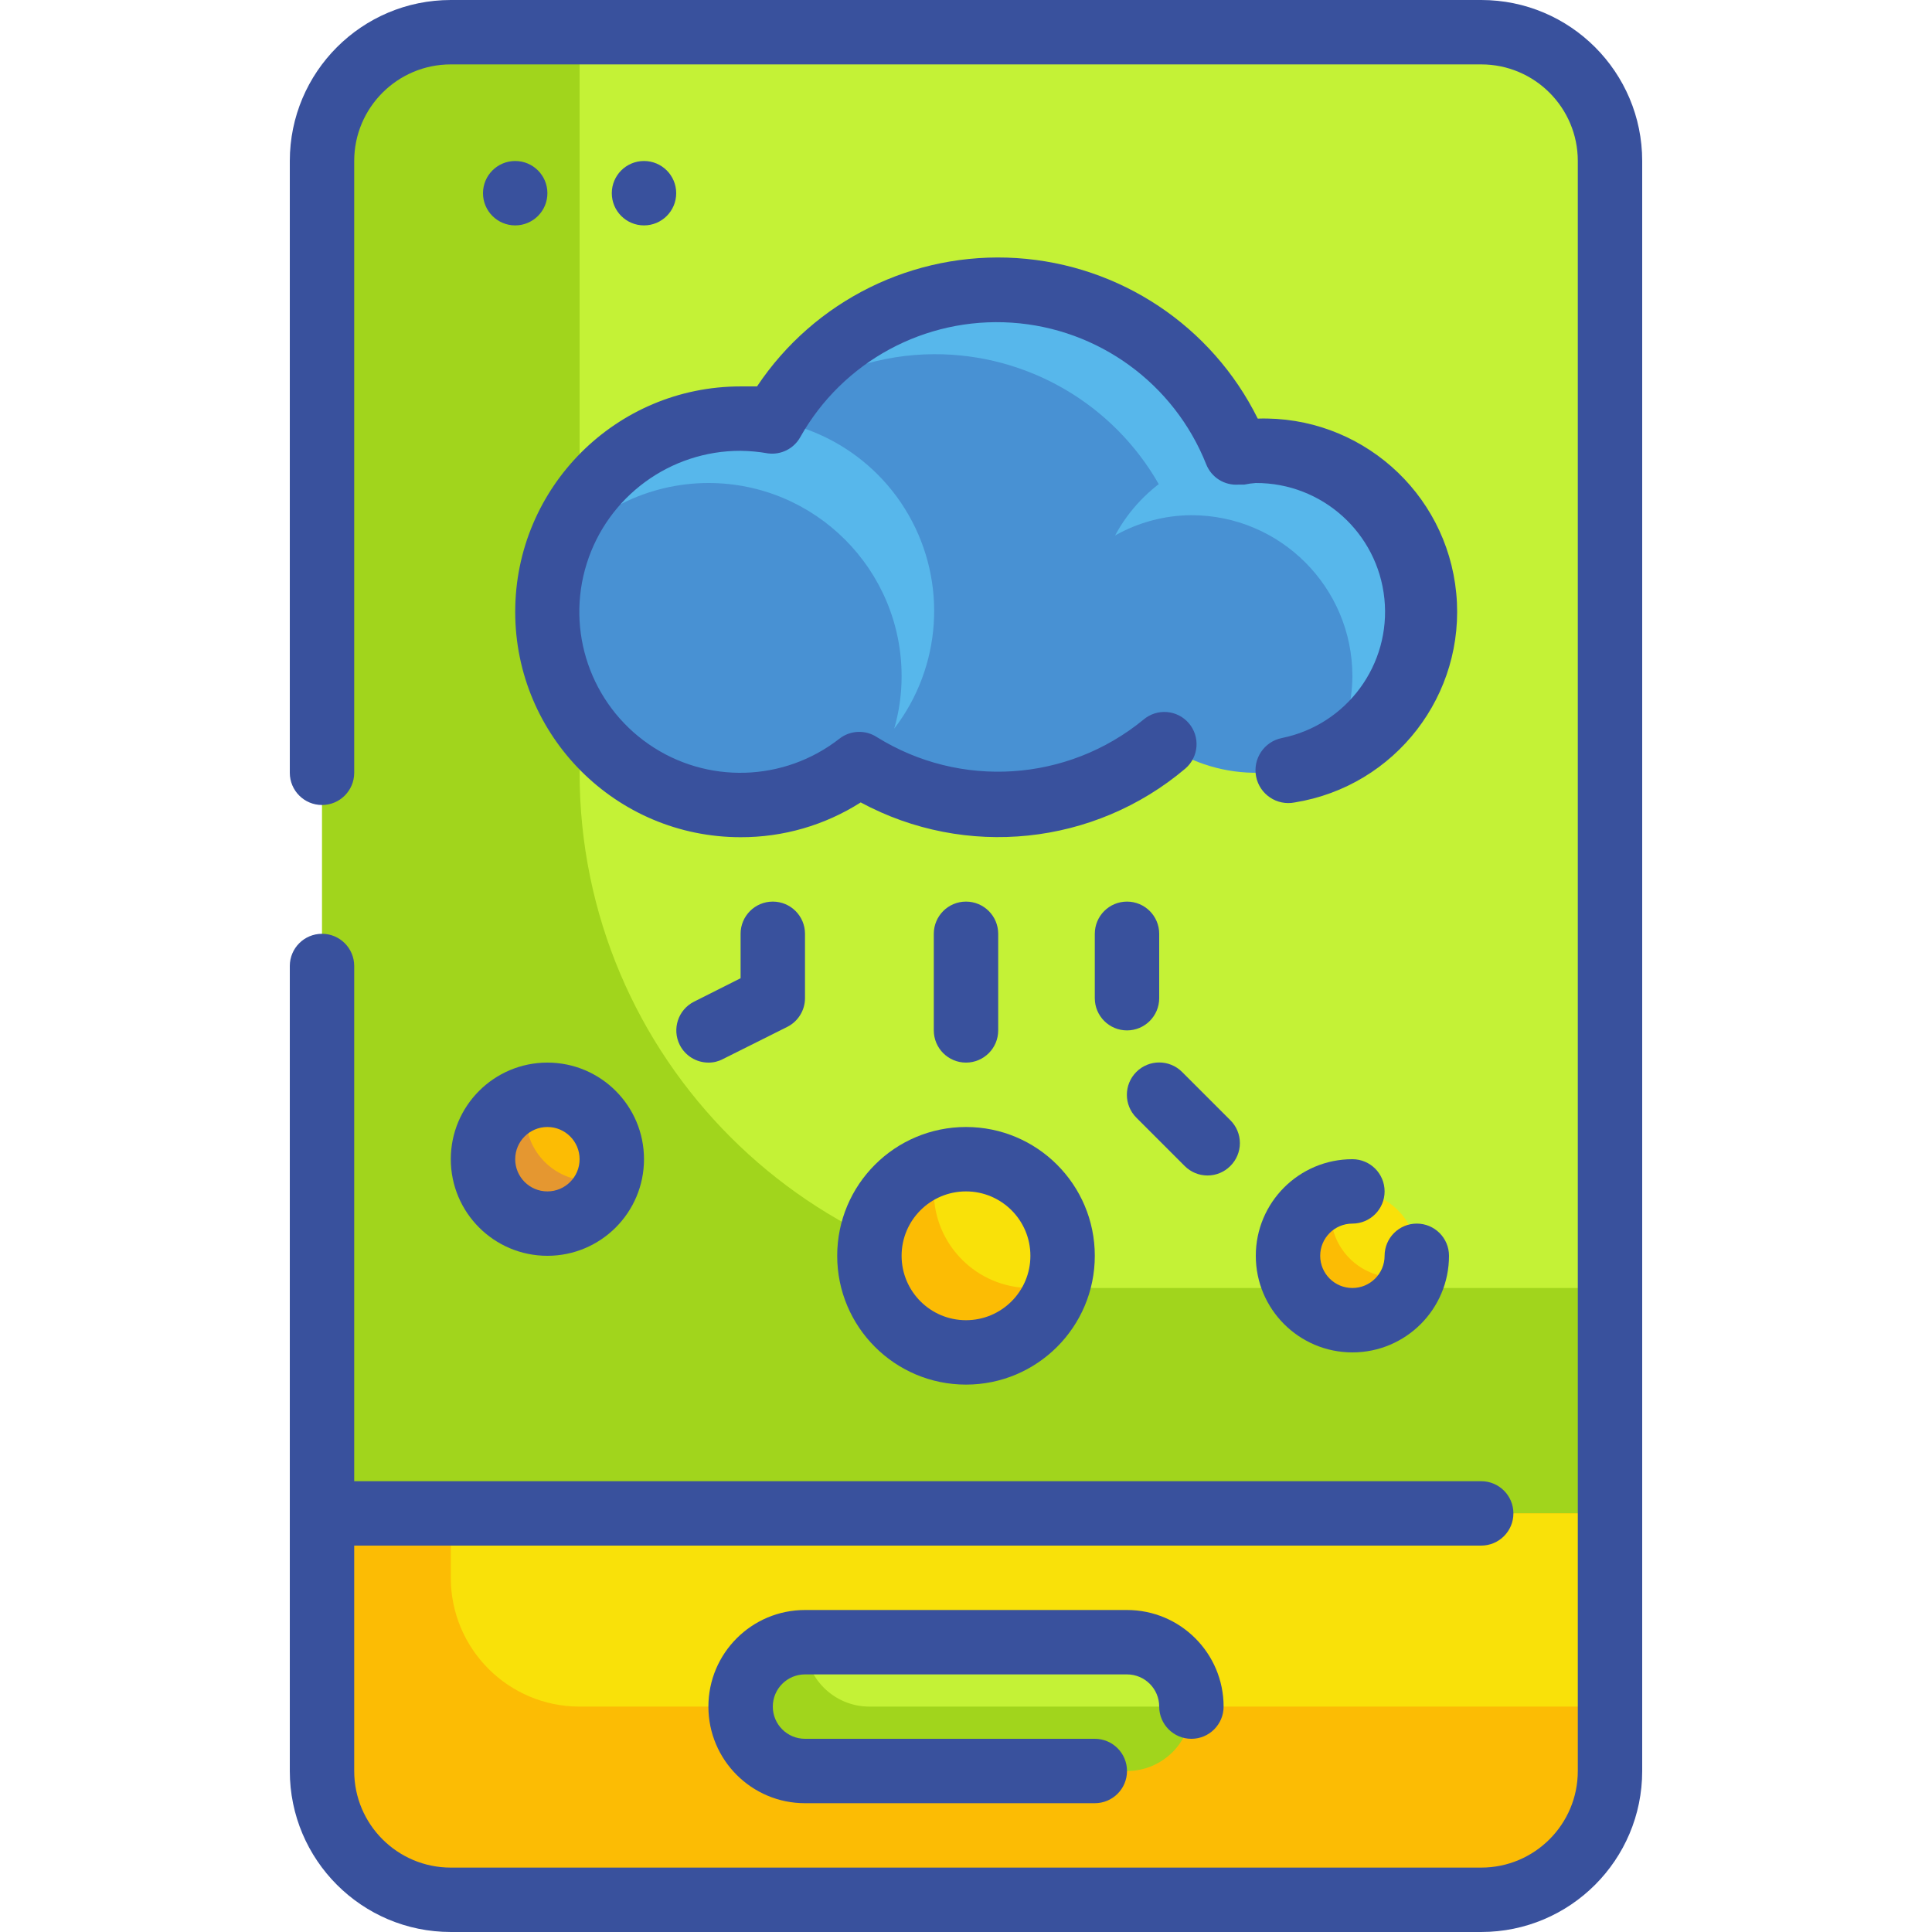
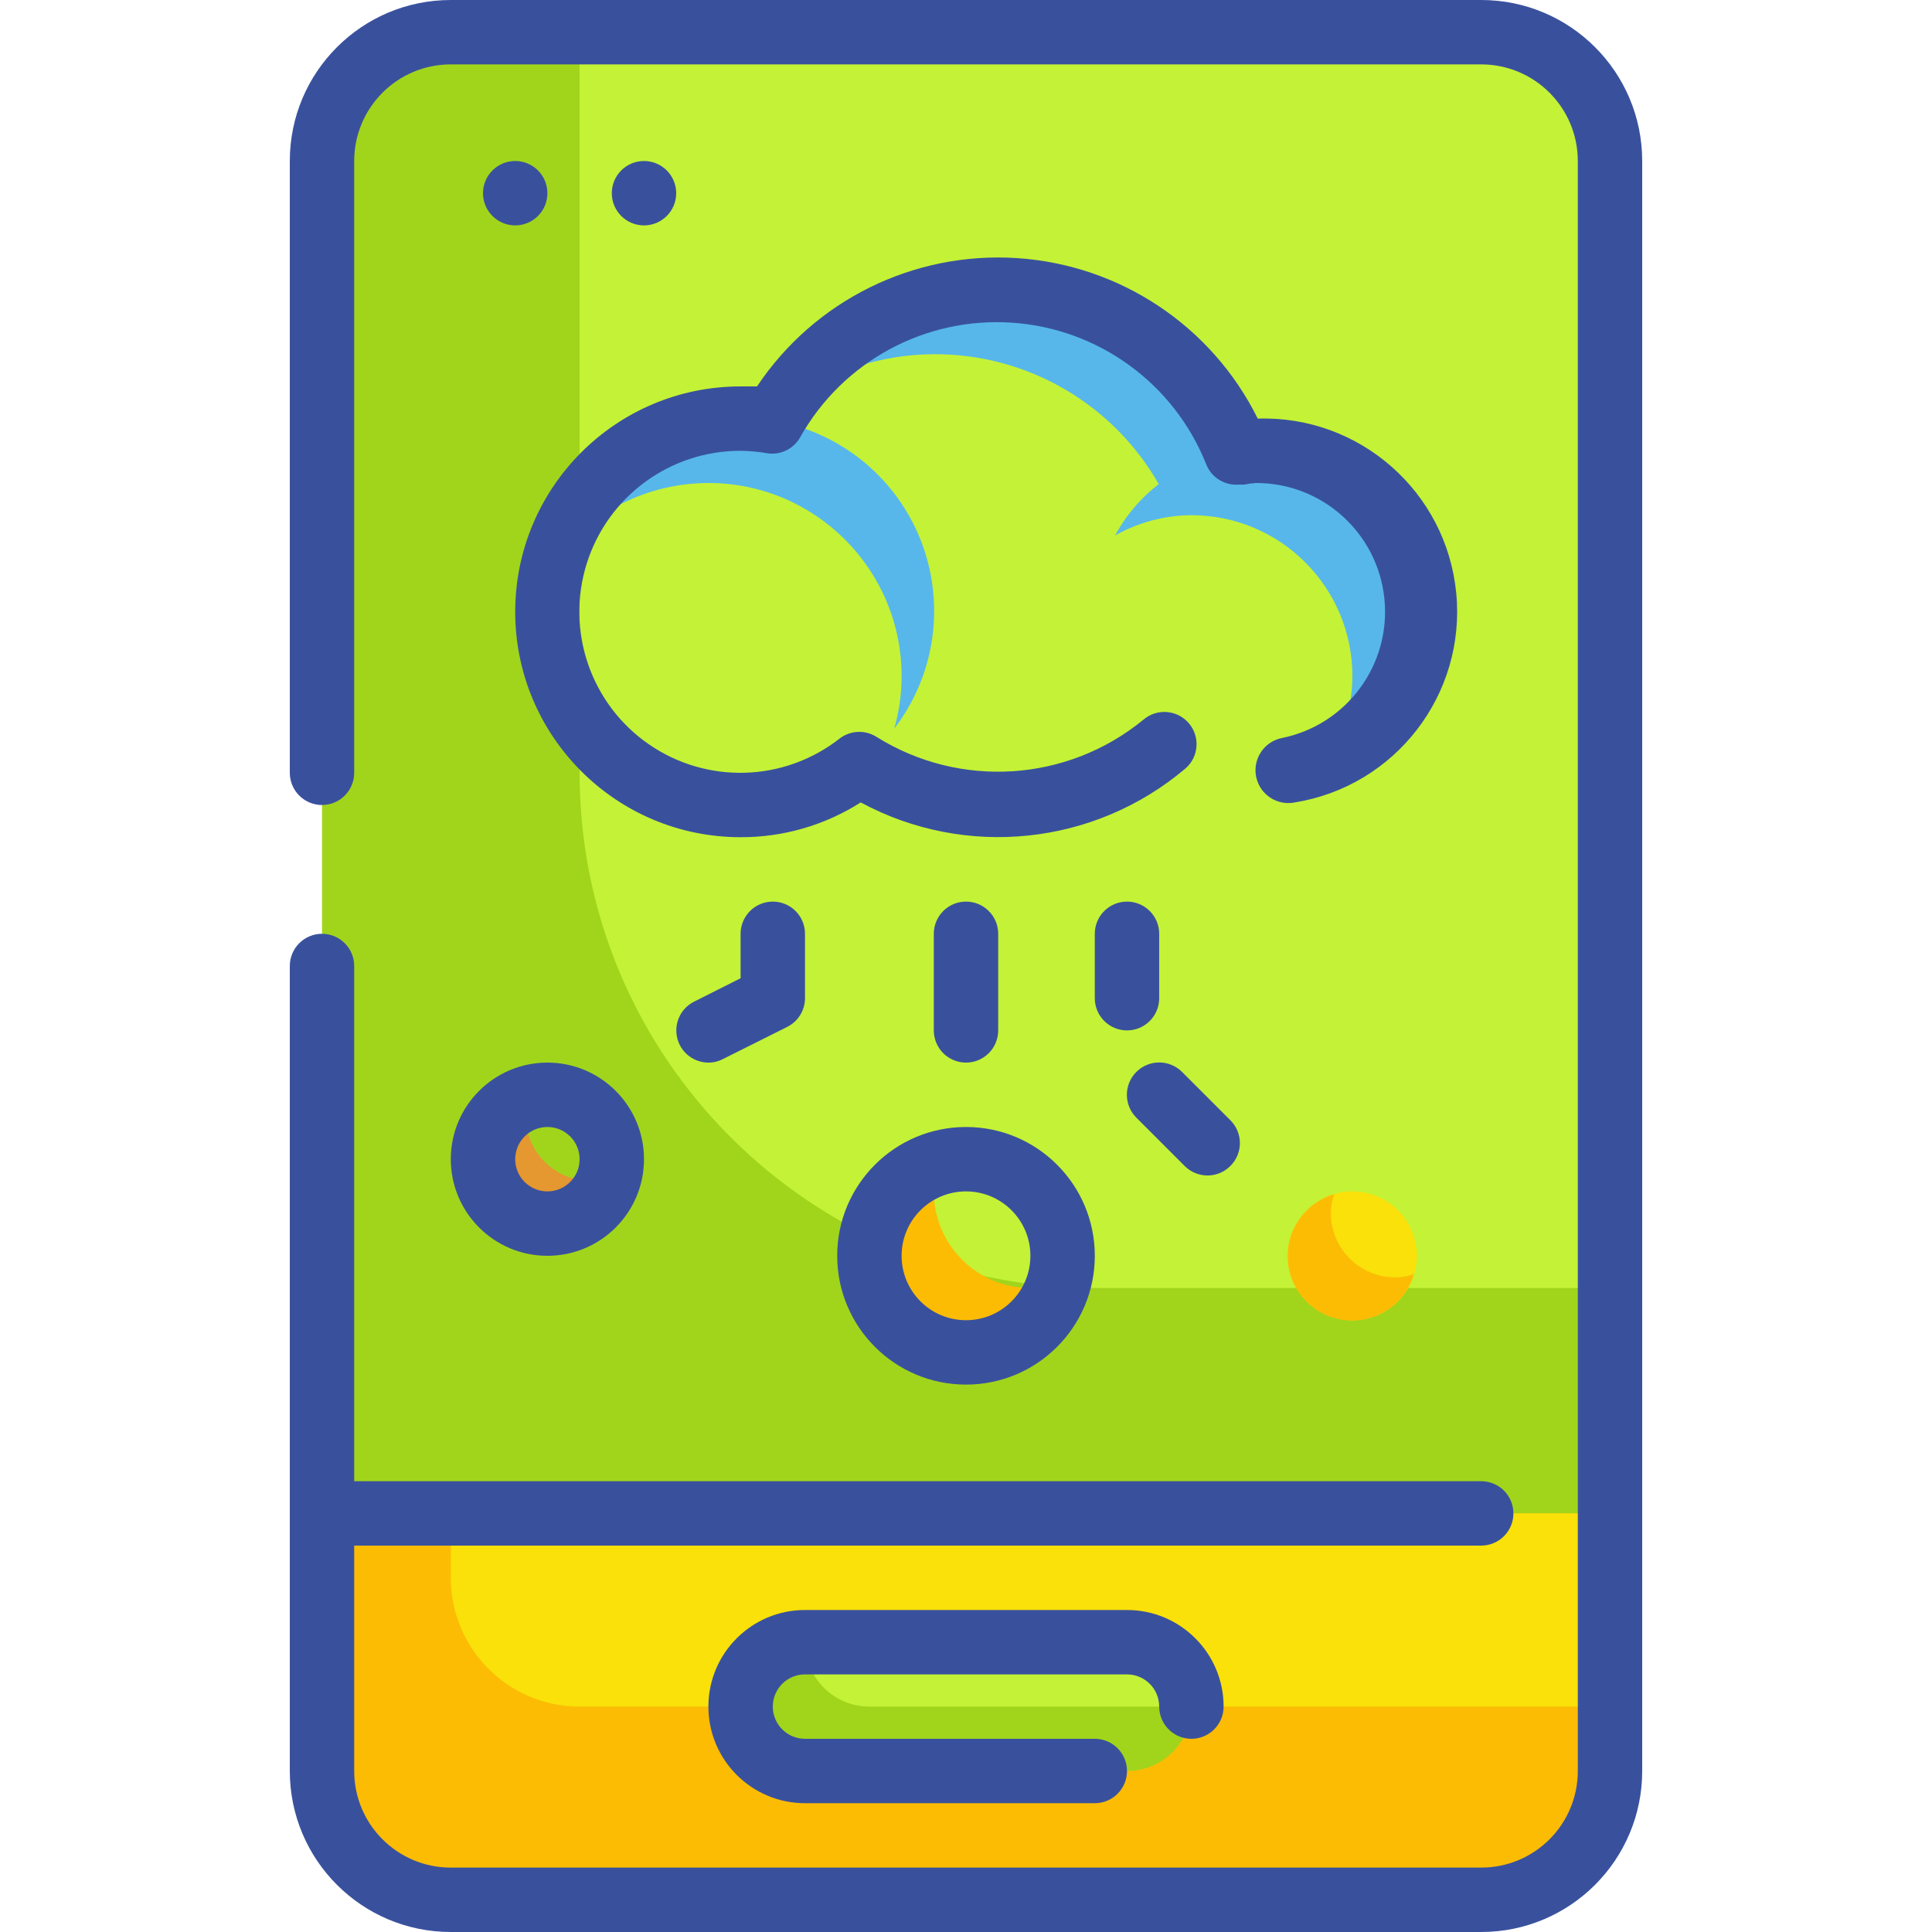
<svg xmlns="http://www.w3.org/2000/svg" height="480pt" viewBox="-72 0 480 480" width="480pt">
  <path d="m40 8h256c17.672 0 32 14.328 32 32v400c0 17.672-14.328 32-32 32h-256c-17.672 0-32-14.328-32-32v-400c0-17.672 14.328-32 32-32zm0 0" fill="#a1d51c" />
  <path d="m72 8h224c17.672 0 32 14.328 32 32v280h-128c-70.691 0-128-57.309-128-128zm0 0" fill="#c4f236" />
  <path d="m8 376h320v64c0 17.672-14.328 32-32 32h-256c-17.672 0-32-14.328-32-32zm0 0" fill="#fcbc04" />
-   <path d="m240 112c-1.527.082-3.051.242-4.559.48-9.047-22.965-30.492-38.68-55.117-40.387-24.621-1.711-48.031 10.891-60.164 32.387-2.703-.363-5.434-.527-8.16-.48-21.008-.039-39.602 13.586-45.891 33.633-6.289 20.047 1.191 41.852 18.457 53.82 17.27 11.965 40.312 11.312 56.875-1.613 23.629 15.16 54.383 13.148 75.84-4.961 14.16 9.812 33.008 9.453 46.785-.887 13.781-10.34 19.391-28.336 13.93-44.676-5.461-16.336-20.77-27.344-37.996-27.316zm0 0" fill="#4891d3" />
  <path d="m240 112c-14.625.094-28.027 8.164-34.961 21.039 5.789-3.27 12.316-5.004 18.961-5.039 22.09 0 40 17.91 40 40-.035 6.645-1.77 13.172-5.039 18.961 15.852-8.812 23.793-27.188 19.348-44.773-4.449-17.582-20.172-29.973-38.309-30.188zm0 0" fill="#57b7eb" />
  <path d="m216 120.48c5.715-4.453 12.559-7.223 19.762-8-8.73-21.879-28.773-37.191-52.176-39.867-23.402-2.676-46.387 7.723-59.824 27.066 10.582-7.539 23.242-11.621 36.238-11.68 23.168-.109 44.59 12.316 56 32.48zm0 0" fill="#57b7eb" />
  <path d="m104 120c26.508 0 48 21.492 48 48 .004 4.41-.613 8.801-1.84 13.039 11.793-15.355 13.203-36.297 3.578-53.098-9.629-16.801-28.406-26.172-47.617-23.762-19.215 2.406-35.098 16.125-40.281 34.781 9.062-11.93 23.18-18.941 38.16-18.961zm0 0" fill="#57b7eb" />
-   <path d="m192 312c0 13.254-10.746 24-24 24s-24-10.746-24-24 10.746-24 24-24 24 10.746 24 24zm0 0" fill="#f9e109" />
  <path d="m160 296c.035-2.336.414-4.652 1.121-6.879-11.055 3.223-18.262 13.844-17.172 25.305 1.086 11.465 10.16 20.539 21.625 21.625 11.461 1.09 22.082-6.117 25.305-17.172-2.227.707-4.543 1.086-6.879 1.121-13.254 0-24-10.746-24-24zm0 0" fill="#fcbc04" />
  <path d="m280 312c0 8.836-7.164 16-16 16s-16-7.164-16-16 7.164-16 16-16 16 7.164 16 16zm0 0" fill="#f9e109" />
  <path d="m258.641 301.359c.023-1.578.293-3.145.801-4.641-7.371 2.152-12.176 9.23-11.449 16.871.723 7.645 6.773 13.695 14.418 14.418 7.641.727 14.719-4.078 16.871-11.449-1.496.508-3.062.777-4.641.801-8.836 0-16-7.164-16-16zm0 0" fill="#fcbc04" />
-   <path d="m80 288c0 8.836-7.164 16-16 16s-16-7.164-16-16 7.164-16 16-16 16 7.164 16 16zm0 0" fill="#fcbc04" />
-   <path d="m58.641 277.359c.023-1.578.293-3.145.801-4.641-7.371 2.152-12.176 9.23-11.449 16.871.723 7.645 6.773 13.695 14.418 14.418 7.641.727 14.719-4.078 16.871-11.449-1.496.508-3.062.777-4.641.801-8.836 0-16-7.164-16-16zm0 0" fill="#e59730" />
+   <path d="m58.641 277.359c.023-1.578.293-3.145.801-4.641-7.371 2.152-12.176 9.23-11.449 16.871.723 7.645 6.773 13.695 14.418 14.418 7.641.727 14.719-4.078 16.871-11.449-1.496.508-3.062.777-4.641.801-8.836 0-16-7.164-16-16m0 0" fill="#e59730" />
  <path d="m40 376h288v48h-256c-17.672 0-32-14.328-32-32zm0 0" fill="#f9e109" />
  <path d="m128 408h80c8.836 0 16 7.164 16 16s-7.164 16-16 16h-80c-8.836 0-16-7.164-16-16s7.164-16 16-16zm0 0" fill="#a1d51c" />
  <path d="m128 408h80c8.836 0 16 7.164 16 16h-80c-8.836 0-16-7.164-16-16zm0 0" fill="#c4f236" />
  <g fill="#39519d">
    <path d="m296 0h-256c-22.09 0-40 17.91-40 40v152c0 4.418 3.582 8 8 8s8-3.582 8-8v-152c0-13.254 10.746-24 24-24h256c13.254 0 24 10.746 24 24v400c0 13.254-10.746 24-24 24h-256c-13.254 0-24-10.746-24-24v-56h280c4.418 0 8-3.582 8-8s-3.582-8-8-8h-280v-128c0-4.418-3.582-8-8-8s-8 3.582-8 8v200c0 22.09 17.91 40 40 40h256c22.09 0 40-17.91 40-40v-400c0-22.09-17.91-40-40-40zm0 0" />
    <path d="m128 416h80c4.418 0 8 3.582 8 8s3.582 8 8 8 8-3.582 8-8c0-13.254-10.746-24-24-24h-80c-13.254 0-24 10.746-24 24s10.746 24 24 24h72c4.418 0 8-3.582 8-8s-3.582-8-8-8h-72c-4.418 0-8-3.582-8-8s3.582-8 8-8zm0 0" />
    <path d="m64 48c0 4.418-3.582 8-8 8s-8-3.582-8-8 3.582-8 8-8 8 3.582 8 8zm0 0" />
    <path d="m96 48c0 4.418-3.582 8-8 8s-8-3.582-8-8 3.582-8 8-8 8 3.582 8 8zm0 0" />
-     <path d="m264 304c4.418 0 8-3.582 8-8s-3.582-8-8-8c-13.254 0-24 10.746-24 24s10.746 24 24 24 24-10.746 24-24c0-4.418-3.582-8-8-8s-8 3.582-8 8-3.582 8-8 8-8-3.582-8-8 3.582-8 8-8zm0 0" />
    <path d="m136 312c0 17.672 14.328 32 32 32s32-14.328 32-32-14.328-32-32-32-32 14.328-32 32zm32-16c8.836 0 16 7.164 16 16s-7.164 16-16 16-16-7.164-16-16 7.164-16 16-16zm0 0" />
    <path d="m40 288c0 13.254 10.746 24 24 24s24-10.746 24-24-10.746-24-24-24-24 10.746-24 24zm24-8c4.418 0 8 3.582 8 8s-3.582 8-8 8-8-3.582-8-8 3.582-8 8-8zm0 0" />
    <path d="m176 256v-24c0-4.418-3.582-8-8-8s-8 3.582-8 8v24c0 4.418 3.582 8 8 8s8-3.582 8-8zm0 0" />
    <path d="m216 248v-16c0-4.418-3.582-8-8-8s-8 3.582-8 8v16c0 4.418 3.582 8 8 8s8-3.582 8-8zm0 0" />
    <path d="m222.32 289.68c1.5 1.516 3.547 2.367 5.68 2.367s4.18-.852 5.68-2.367c1.516-1.5 2.367-3.547 2.367-5.68s-.852-4.18-2.367-5.68l-12-12c-3.137-3.137-8.223-3.137-11.359 0-3.137 3.137-3.137 8.223 0 11.359zm0 0" />
    <path d="m112 232v11.039l-11.602 5.84c-3.922 1.996-5.492 6.789-3.52 10.723 1.355 2.688 4.109 4.391 7.121 4.398 1.254.016 2.492-.289 3.602-.879l16-8c2.688-1.355 4.391-4.109 4.398-7.121v-16c0-4.418-3.582-8-8-8s-8 3.582-8 8zm0 0" />
    <path d="m56 152c0 30.93 25.07 56 56 56 10.57.035 20.926-2.961 29.84-8.641 26.051 14.039 58.039 10.707 80.641-8.398 3.359-2.871 3.75-7.922.879-11.281-2.871-3.359-7.922-3.75-11.281-.879-18.871 15.484-45.516 17.223-66.238 4.32-2.863-1.859-6.59-1.699-9.281.398-13.797 10.781-33 11.336-47.395 1.367-14.395-9.969-20.637-28.137-15.402-44.848 5.234-16.707 20.73-28.07 38.238-28.039 2.281.031 4.555.242 6.801.641 3.23.422 6.398-1.16 8-4 10.562-18.832 31.016-29.91 52.559-28.477 21.547 1.438 40.348 15.129 48.32 35.195 1.281 3.246 4.52 5.285 8 5.039h1.441c.949-.203 1.91-.336 2.879-.398 16.457-.059 30.273 12.375 31.945 28.742 1.676 16.371-9.34 31.344-25.465 34.617-4.418.883-7.285 5.184-6.402 9.602.887 4.418 5.184 7.281 9.602 6.398 24.992-4.039 42.547-26.793 40.117-51.992-2.43-25.199-24.016-44.18-49.316-43.367-11.414-23.031-34.242-38.23-59.895-39.883-25.652-1.648-50.234 10.504-64.508 31.883h-4.078c-30.93 0-56 25.07-56 56zm0 0" />
  </g>
</svg>